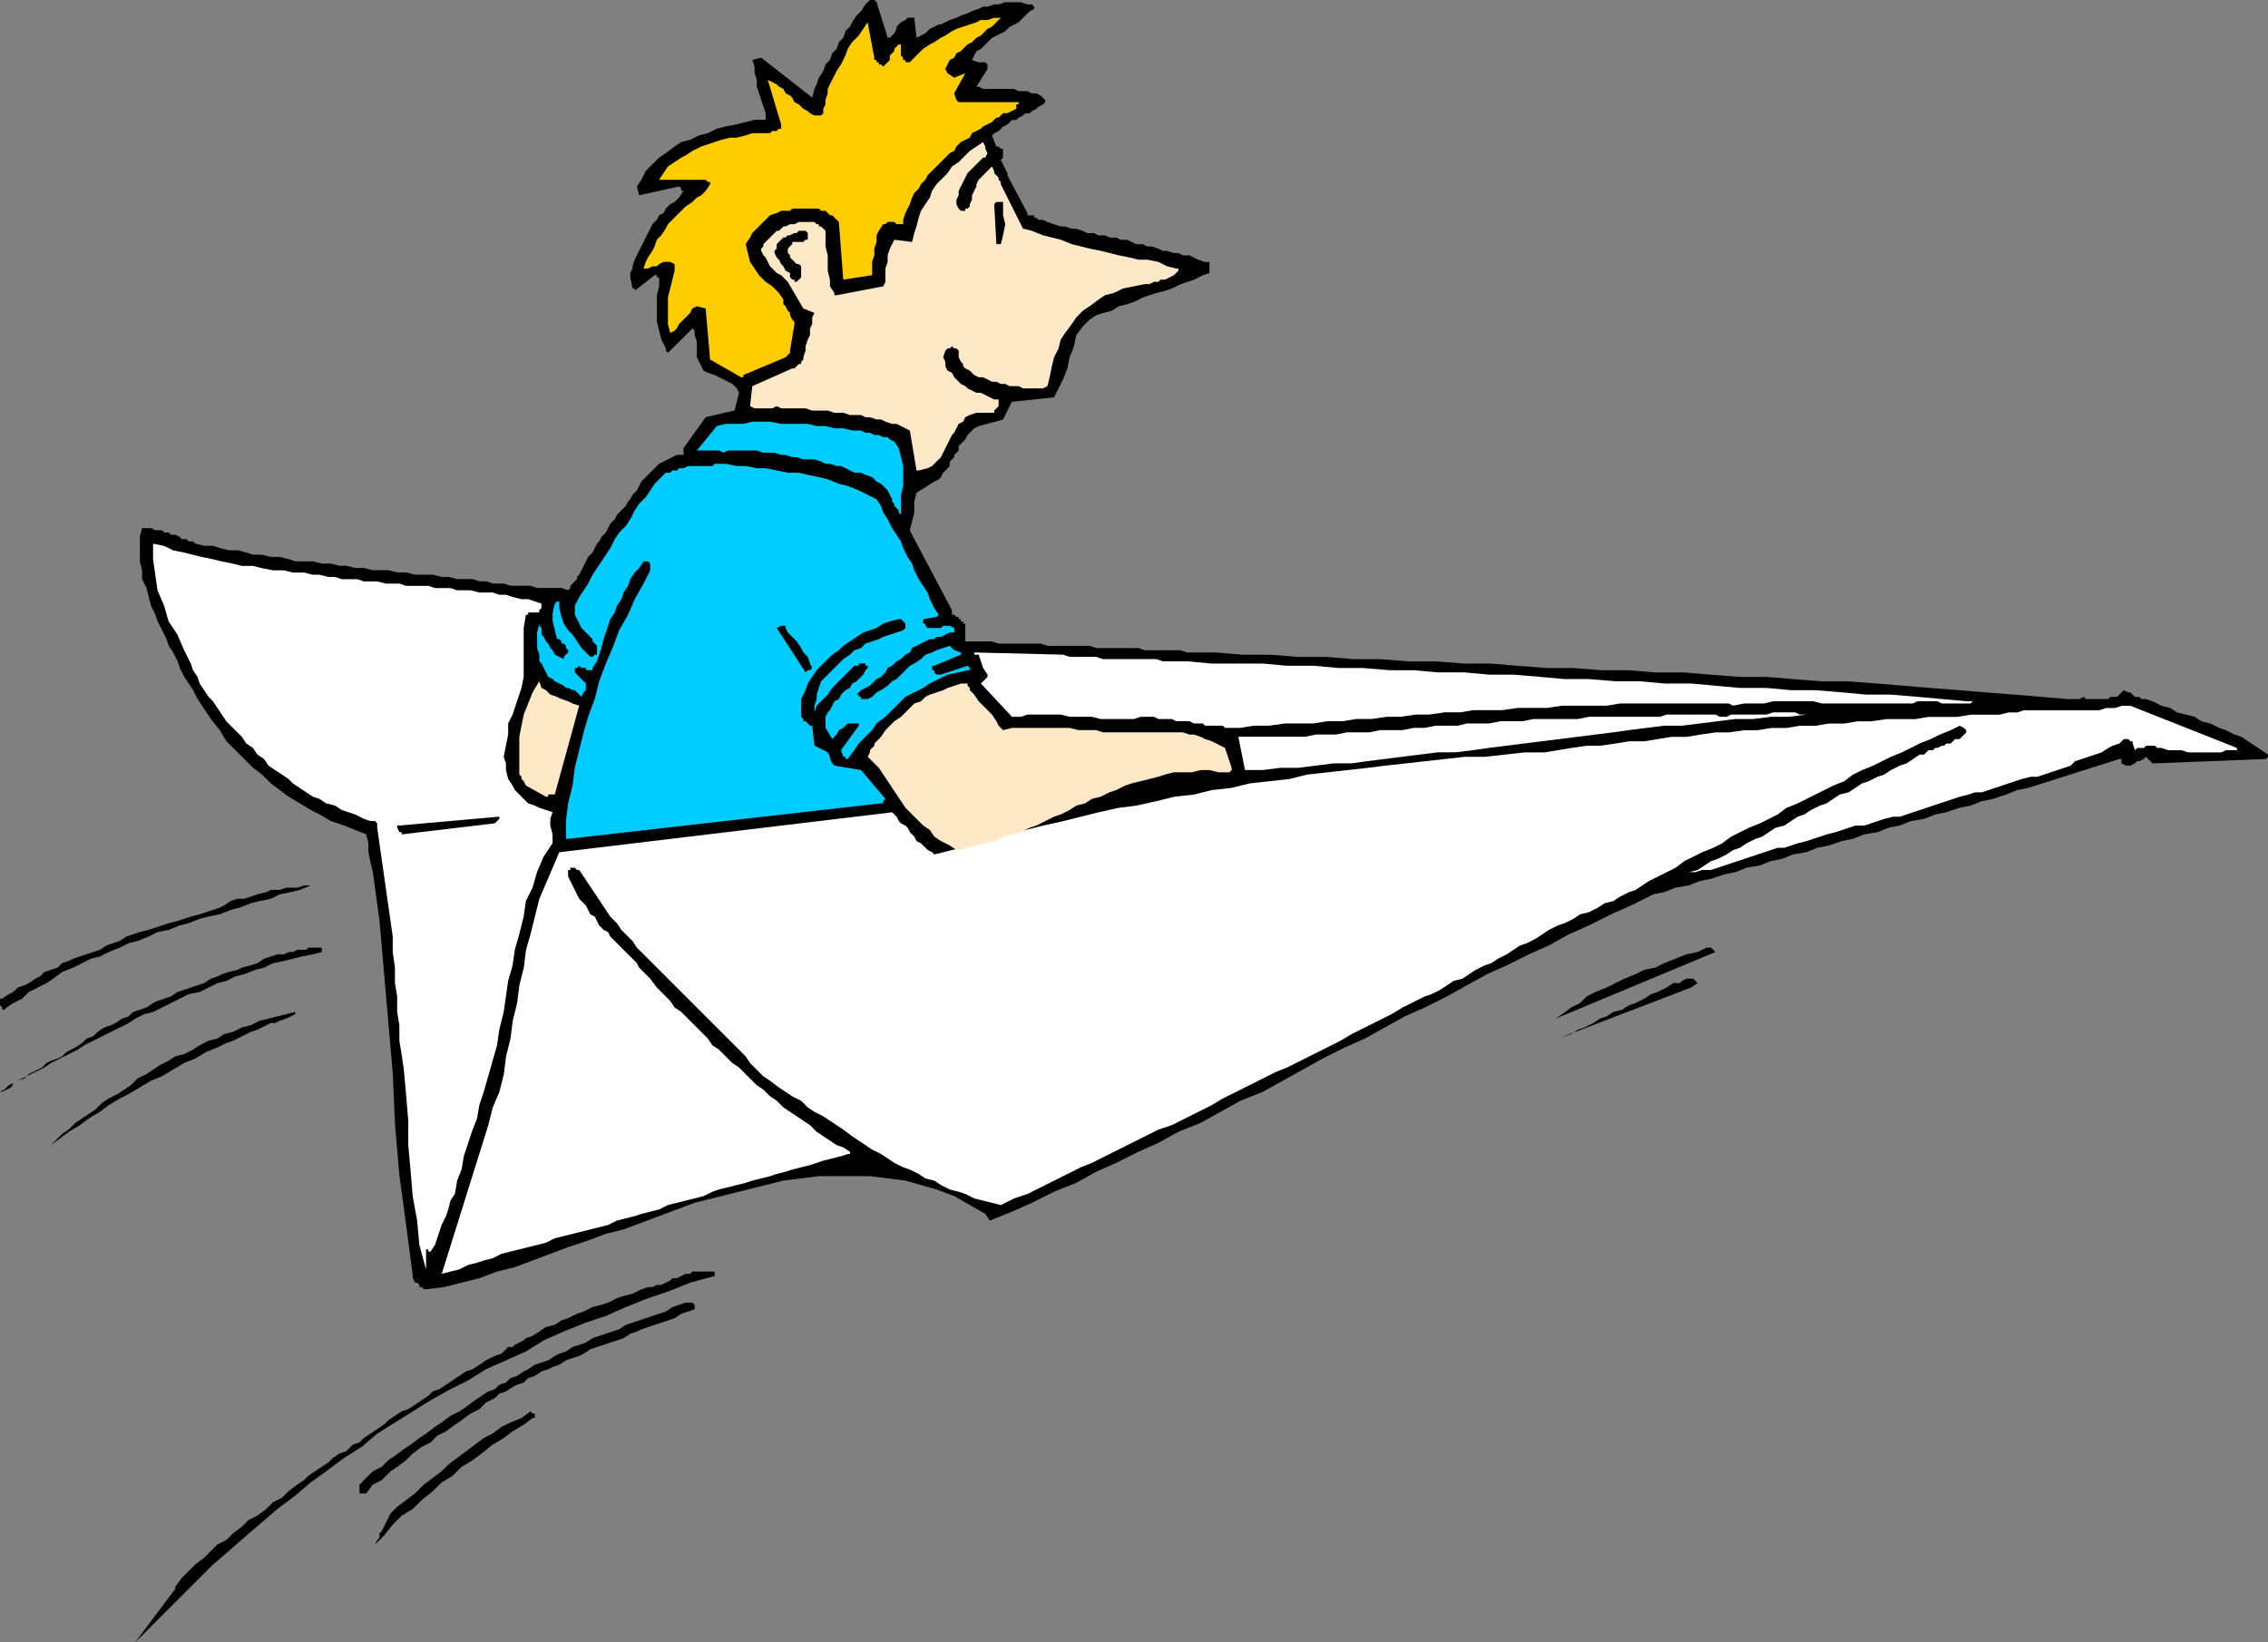
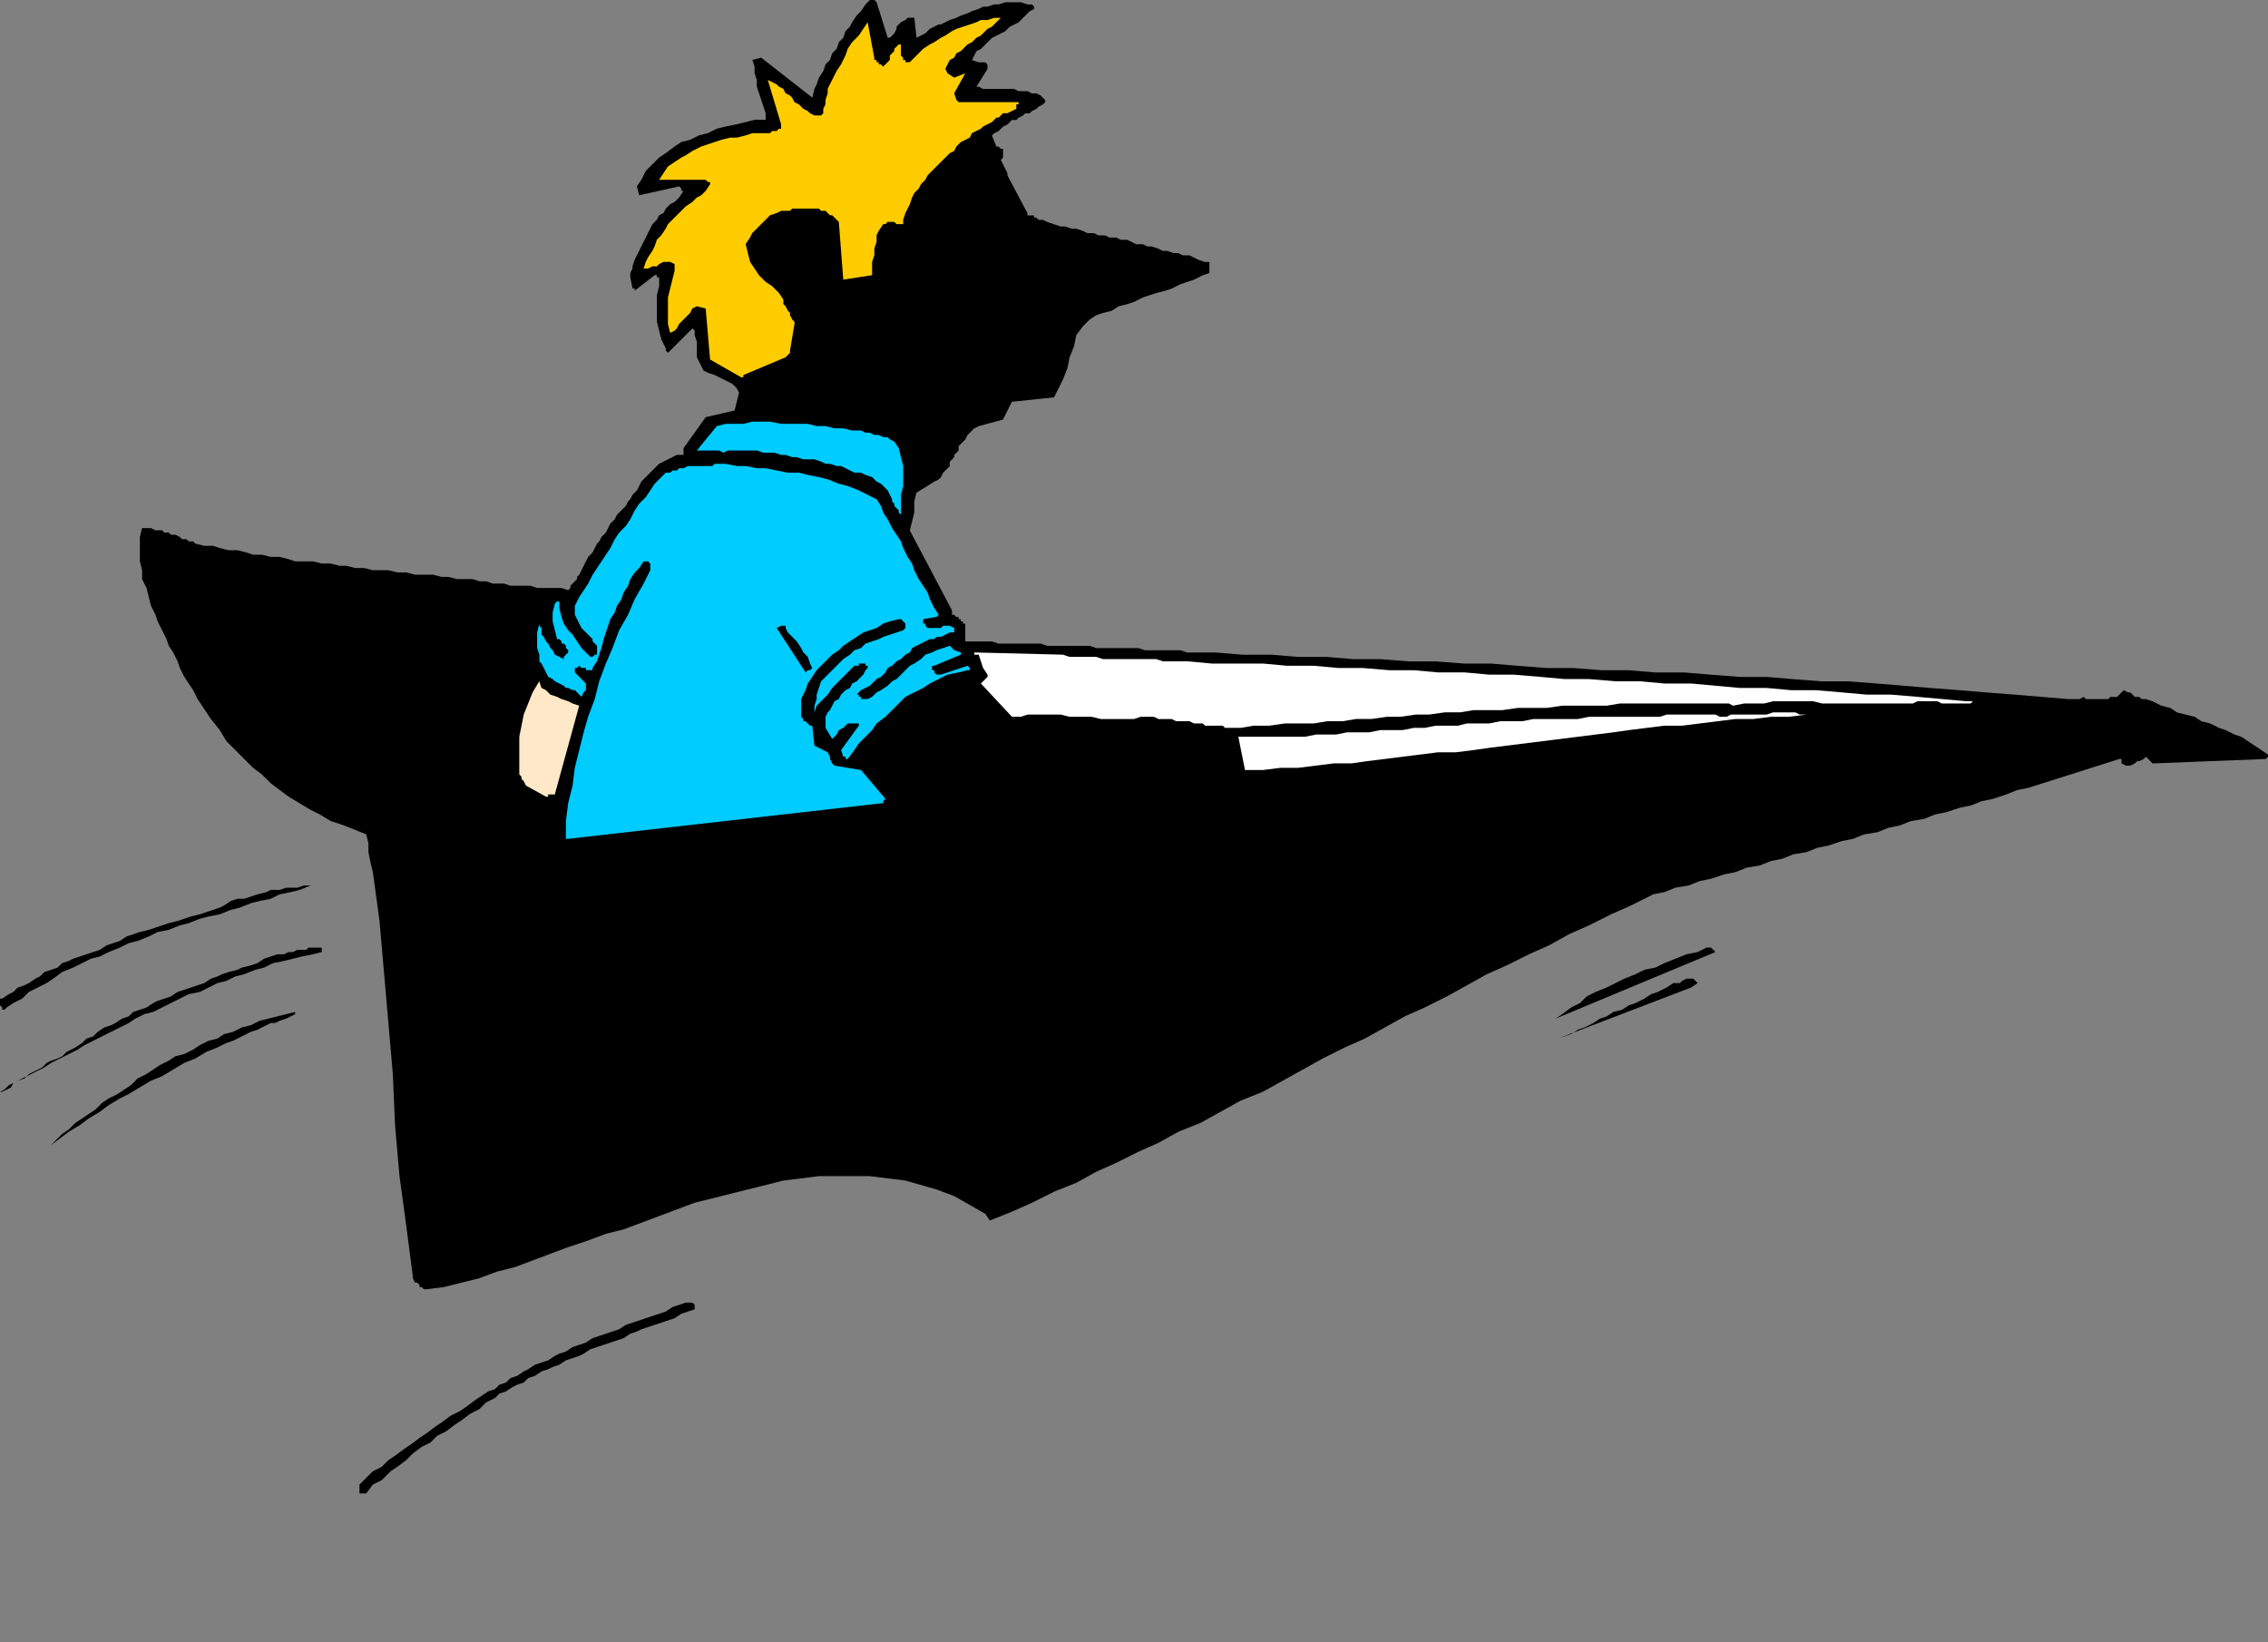
<svg xmlns="http://www.w3.org/2000/svg" width="1022" height="740" fill-rule="evenodd" stroke-linecap="round" preserveAspectRatio="none">
  <rect width="100%" height="100%" fill="#808080" stroke="none" />
  <style>.brush0{fill:#fff}.brush1{fill:#000}.pen1{stroke:none}.brush2{fill:#ffe8c7}.brush3{fill:#0cf}</style>
-   <path d="m61 740 7-7 7-7 7-7 7-7 7-7 7-6 8-7 7-6 7-6 8-6 7-6 7-5 8-6 8-5 7-6 8-5 8-5 8-5 9-5 8-4 8-5 9-4 9-4 8-5 9-4 10-4 9-3 9-4 10-4 9-3 10-4 11-3v-2h-10l-1 1h-2l-2 1-2 1h-2l-1 1-2 1-2 1h-2l-2 1h-2l-3 1-4 2-4 1-3 1-4 2-3 1-4 1-4 2-3 1-4 2-3 1-3 2-4 1-3 2-3 2-3 1-1 1-2 1-2 1-1 1h-2l-1 1-1 1-1 1-3 1-4 2-3 2-3 2-3 1-3 2-3 2-3 2-3 2-3 1-2 2-3 2-3 2-3 2-3 1-3 2-3 2-2 2-3 2-3 2-3 2-2 2-3 1-3 3-3 1-3 2-2 2-3 2-3 2-3 2-2 2-3 2-4 3-3 3-4 2-3 3-4 3-4 2-3 3-4 3-3 3-4 2-3 3-3 3-4 3-3 3-3 3-3 4v1l-18 24zm108-44 4-4 4-5 4-4 5-3 4-4 5-4 4-4 5-3 4-4 5-3 4-3 5-4 5-3 4-3 5-3 4-3h1v-2h-1l-1-1-4 3-5 2-4 2-4 3-4 2-4 3-4 3-4 3-4 3-3 3-4 3-4 3-4 4-4 3-4 3-3 3-1 2-1 2-1 2-1 2-1 1v2l-1 1-1 2z" class="pen1 brush1" />
  <path d="M162 673h3l3-4 4-2 4-4 3-2 4-3 3-3 4-3 4-2 3-3 4-2 4-3 3-2 4-3 4-2 3-3 4-2 2-2 3-1 3-2 2-1 3-1 2-2 3-1 3-2 3-1 2-1 3-1 3-2 3-1 3-1 2-1 3-2 3-1 3-1 3-1 3-1 3-1 3-2 3-1 2-1 3-1 3-1 3-1 3-1 3-1 3-2 3-1 3-1v-2l-1-1h-3l-3 1-3 1-3 2-3 1-3 1-3 1-3 1-3 1-3 1-3 2-3 1-3 1-3 1-3 1-3 2-3 1-3 1-3 2-3 1-2 1-3 2-3 1-3 1-3 2-2 1-3 2-3 1-2 2-3 1-2 2-3 1-3 2-3 2-4 3-3 2-4 2-4 3-3 2-4 3-3 2-4 3-3 2-4 3-3 2-3 3-4 2-3 3-3 3v4zm30-92 8-1 8-2 8-2 8-3 8-2 8-3 8-3 8-3 9-3 8-3 8-2 8-3 8-3 8-3 8-3 8-2 8-2 8-2 8-2 8-2 8-1 8-1h23l8 1 8 1 7 2 7 2 8 3 7 4 7 4 2 3 10-4 9-4 10-5 10-4 9-5 9-4 10-5 9-4 9-5 10-4 9-5 9-5 10-4 9-5 9-5 9-5 10-5 9-4 9-5 9-5 9-4 10-5 9-5 9-5 9-4 10-5 9-4 9-5 9-4 10-5 9-4 10-5 5-1 5-2 6-1 5-2 5-1 6-2 5-1 5-2 6-1 5-2 5-1 5-2 6-1 5-2 5-1 6-2 5-1 5-2 6-1 5-2 5-1 5-2 6-1 5-2 5-1 6-2 5-1 5-2 5-1 6-2 5-2 5-1 41-13h1v2l2 1h2l2-1 1-1h1l2-1 1-1 3 3 51-2 1-1v-1l-3-2-3-2-3-2-3-2-3-1-4-2-3-1-4-2-4-1-3-2-4-1-4-1-3-2-4-1-4-2-3-1h-2l-1-1h-2l-1-1-1-1h-1l-2-1-1 1-1 1-1 1h-3l-1 1h-10l-1-1-2 1h-5l-12-1-12-1-13-1-12-1-13-1-12-1-12-1-13-1h-12l-13-1-12-1h-12l-13-1-12-1h-13l-12-1h-12l-13-1h-12l-13-1-12-1h-12l-13-1h-12l-13-1h-12l-12-1h-13l-12-1h-13l-12-1h-13l-3-1h-16l-3-1h-19l-3-1h-19l-3-1h-19l-3-1h-12v-8h-1v-1h-1v-1h-1v-1h-1l-1-1h-1v-2l-19-36 1-4 1-4v-5l1-4 8-5 2-1 1-1 1-2 1-1 2-2v-2l2-2v-1l2-2v-2l2-2 1-1 1-2 1-1 2-2 2-1 11-3 4-8 19-2 2-4 2-4 2-5 1-5 2-5 1-5 3-4 3-3 3-2 3-1 4-1 3-2 4-1 3-1 4-2 3-1 3-1 4-1 3-1 4-2 3-1 3-1 4-2 3-1v-5h-2l-3-1-2-1-2-1h-3l-2-1h-2l-3-1h-2l-2-1-3-1h-2l-2-1h-3l-2-1-2-1h-3l-2-1h-3l-2-1h-3l-2-1h-3l-2-1-3-1h-2l-3-1h-2l-3-1-3-1-2-1h-2l-1-1h-1v-1h-3v-1l-9-17v-1l-1-2-1-2-1-2 1-1v-4h-1l-1-1h-1l-2-5 1-1 2-1 1-1 1-1 2-1 1-1 1-1h2l1-1 2-1 1-1h2l1-1 2-1 1-1 2-1 1-1v-1l-1-1-1-1-2-1h-2l-2-1h-4l-2-1h-14l-2-1h-1l5-8v-2l-1-1h-3l-3-1 1-2 1-2 2-1 2-2 1-1 2-2 2-1 2-1 2-1 2-2 2-1 2-1 2-2 1-1 2-2 2-1V3l-1-1h-2l-3-1h-7l-3 1h-2l-3 1h-2l-2 1-3 1-2 1-3 1-2 1-3 1-2 1-2 1h-1l-2 1-2 1-1 1-1 1-2 1-2 1-1-9h-3l-1 1-2 1-1 1-1 1v1l-1 2-1 1-1 1h-1l-5-16-1-1h-2l-1 1-1 1-2 3-2 2-2 3-1 2-2 2-1 3-2 2-1 3-2 2-1 3-2 2-1 3-2 3-1 3-1 2-1 4-23-18-4 1 1 3v3l1 3v3l1 3 1 3 1 3 1 3v3h-5l-4 1-4 1-5 1-4 1-4 2-4 1-4 2-4 1-3 2-4 3-3 2-3 3-3 3-2 4-2 3 1 4 18-4 1 1v1h1l-2 3-2 2-2 1-2 2-1 2-2 1-1 2-2 2-1 2-1 2-1 2-1 2-1 2-1 2-1 2-1 2-1 3v1l-1 2v2l1 5h1v1l9-7h1v1h1v4l-1 4v12l1 4 1 4 2 4v1l1 1 11-11 1 1v2l1 3v7l1 2 1 2 1 2 2 1 3 1 2 1 2 1 2 1 2 1 2 2 1 2-2 8-13 3-10 14v3h-3l-2 1-2 1-2 1-2 1-2 2-1 1-2 2-1 1-2 2-1 2-1 2-2 2-1 2-1 1-1 2-2 2-2 2-1 2-2 2-1 2-1 2-2 2-1 2-1 1-1 2-1 2-2 2-1 2-1 2-1 2-1 2-1 1v1l-1 1-1 1-1 1v1l-1 1-3-1h-11l-3-1h-9l-3-1h-5l-3-1h-3l-3-1h-7l-4-1h-3l-4-1h-8l-4-1h-4l-4-1h-7l-4-1h-4l-4-1h-3l-4-1h-4l-4-1h-8l-3-1-4-1h-4l-4-1h-4l-3-1-4-1h-4l-4-1-3-1h-4l-4-1-1-1h-2l-1-1h-2l-1-1-2-1h-2l-1-1h-2l-1-1h-3l-2-1h-4l-1 4v11l1 4v4l2 4 1 4 1 4 2 4 1 3 2 4 2 4 1 3 2 3 2 4 1 3 2 4 2 3 2 3 2 4 2 3 2 3 2 3 4 5 3 5 4 4 4 4 4 4 4 3 4 4 4 3 4 3 5 3 5 3 4 2 5 3 6 2 5 2 5 2 1 4v4l1 5 1 4 3 22 2 23 2 23 2 23 1 23 2 23 3 22 3 23v1l1 2h1l1 1v1h1l1 1h1z" class="pen1 brush1" />
-   <path d="m199 574 4-1 4-1 4-2 4-1 3-1 4-1 4-2 4-1 4-1 4-1 4-1 4-1 4-2 4-1 4-1 4-1 4-1 4-1 4-1 4-2 4-1 4-1 3-1 4-1 4-1 4-2 4-1 4-1 4-1 4-1 4-2 3-1 4-1 4-1 4-1 3-1 4-1 4-1 3-1 4-1 3-1 4-1 4-1 3-1 3-1 4-1 4-1 3-1h1v-1l-3-2-3-1-3-2-3-2-3-2-3-3-3-2-3-2-3-2-3-2-3-3-3-2-3-3-3-2-3-3-2-2-3-3-3-2-3-3-3-3-3-2-2-3-3-3-3-3-3-3-3-3-3-2-2-3-3-3-3-3-3-4-3-3-2-2-1-2-2-2-2-2-2-2-2-2-2-2-2-2-1-2-2-1-2-2-1-2-1-2-2-1-1-2-1-2-2-2-1-1-1-2-1-2-1-2-1-2-1-2v-3h1v-1h2l1 1h1l2 3 2 3 2 3 2 3 2 3 2 3 2 3 3 3 2 3 2 2 3 3 2 3 3 3 2 2 3 3 3 3 2 2 3 3 3 3 2 2 3 3 3 3 3 3 2 2 3 3 3 3 3 3 2 2 3 3 3 3 2 3 3 3 3 3 3 2 4 3 3 2 3 2 4 2 3 3 3 2 4 2 3 2 3 2 3 2 4 3 3 2 3 2 3 2 4 2 3 2 3 2 4 2 3 1 4 2 3 2 4 1 3 2 4 2 4 1 3 1 4 2 4 1 4 1 4 1 6-3 6-2 6-3 6-3 6-3 6-3 5-2 6-3 6-3 6-3 6-3 6-3 6-2 6-3 6-3 6-3 5-3 6-3 6-3 6-3 6-3 5-2 6-3 6-3 6-3 6-3 5-3 6-3 6-3 6-3 5-3 6-3 4-2 3-1 4-2 3-2 3-2 4-1 3-2 3-2 4-2 3-1 3-2 4-2 3-2 3-2 3-1 4-2 3-2 3-2 4-2 3-1 4-2 3-2 4-1 4-2 3-2 4-1 3-2 4-2 3-1 3-2 3-2 4-2 4-2 4-2 4-3 4-2 4-2 5-2 4-2 4-3 4-2 4-2 5-2 4-2 4-2 4-3 5-2 4-2 4-2 4-2 4-2 5-2 4-3 4-2 5-2 4-2 4-2 5-2 4-2 4-2 5-2 4-2 5-2 4-2 2 1 1 1v1l-1 1-1 1-1 1h-2l-1 1-1 1h-2l-1 1h-1l-2 1h-1l-1 1h-2l-1 1-1 1h-2l-3 2-3 2-3 1-4 2-3 2-3 1-4 2-3 1-3 2-3 2-4 1-3 2-3 2-3 1-4 2-3 2-3 1-3 2-3 2-4 1-3 2-3 2-3 1-4 2-3 2-3 1-3 2-4 2-3 1-3 2-3 2-4 1h3l3-1h4l3-1 3-1 3-1 3-1 3-1 3-1 3-1 3-1 3-1 3-1h3l3-1 3-1 4-1 3-1 3-1 3-1 4-1 3-1 3-1 3-1h4l3-1 3-1 3-1 4-1h3l3-1 3-1 3-1 3-1 3-1 3-1 3-1 3-1 3-1 4-1 3-1h3l3-1 3-1 3-1 3-1 3-1 3-1 4-1h3l3-1 3-1 3-1 3-1 3-1 2-2 3-1 3-1 3-1 3-1 3-2 2-1 3-1 2-2h2l1 1h1v1l1 3 1-1h3l1-1h4l1 1h2l3 1h6l3 1h15l2-1h5v-1l-48-19h-4l-3 1h-4l-3 1h-34l-3 1h-4l-4 1h-13l-6 1h-13l-6 1h-13l-7 1h-6l-6 1h-7l-6 1h-7l-6 1h-7l-6 1h-6l-7 1h-6l-7 1-6 1h-7l-6 1-6 1h-7l-6 1-7 1h-6l-7 1-6 1-6 1h-9l-9 1-9 1h-9l-9 1-9 1-9 1-9 1-8 1-9 1-9 1-9 1-8 2-9 1-9 1-8 2-9 1-8 2-9 1-8 2-9 2-8 1-9 2-8 2-8 2-9 2-8 2-8 2-8 2-9 3-8 2-8 2-1-1-2-1-1-1-1-1-1-1-2-1-1-2-1-1-1-1-1-2-1-1-2-1-1-1-1-2-1-1-1-1-150 18-3 7-3 7-3 7-2 8-2 8-2 7-1 8-2 8-1 8-2 8-1 8-2 8-1 8-2 8-3 7-2 8-21 67zm-7-2v-9h1v1h1l2-3 1-3 1-3 1-3 2-4 1-3 1-4 2-3 1-6 2-5 1-6 2-6 2-6 2-5 1-6 2-6 2-7 2-7 2-7 1-7 2-8 1-7 1-7 2-7 1-7 2-7 2-8 1-7 3-6 2-7 3-7 4-6v-4l-1-4v-3l1-3-3-1-3-1-2-1-3-1-2-2-2-2-2-2-1-2-2-3-1-4v-3l-1-3 1-5 1-5v-5l2-4 2-6 2-6 1-5v-22l1-6h1v-1h5v-1l1-1v-2l-3-1-3-1h-3l-4-1-3-1h-3l-3-1h-6l-4-1h-6l-3-1h-7l-3-1h-10l-3-1h-6l-4-1h-6l-3-1h-7l-3-1h-3l-4-1h-3l-4-1h-5l-4-1h-5l-5-1-4-1h-5l-4-1-5-1-4-1-5-1-4-1-4-1-5-1-4-2-5-1v7l1 7 1 7 3 7 2 7 4 6 3 7 3 6 1 3 2 3 1 3 2 3 2 3 2 2 2 3 2 3 2 3 2 2 3 3 2 2 2 3 3 2 2 3 3 2 2 3 3 2 3 2 3 2 2 2 3 2 3 2 3 2 3 1 3 2 4 1 3 2 3 1 3 1 4 2 3 1h2l1 1v2l1 7 1 7 1 7 1 7 1 7 1 7 1 7v7l1 7v7l1 6v7l1 6v7l1 6 1 7 1 11 1 12v11l1 11 1 12 2 11 1 11 3 11z" class="pen1 brush0" />
  <path d="m23 516 4-3 4-3 5-3 4-3 5-3 4-3 5-3 4-2 5-3 5-3 5-2 5-3 5-3 5-2 5-3 5-2 2-1 2-1 3-1 2-1 2-1 2-1 2-1 3-1 2-1 2-1 2-1h2l2-1 3-1 2-1 2-1v-1l-4 1-4 1-4 1-4 1-4 2-4 1-4 2-4 1-3 2-4 1-4 2-3 2-4 2-4 1-3 2-4 2-3 2-3 2-4 2-3 3-3 2-3 2-4 2-3 2-3 3-3 2-3 2-3 2-3 3-3 2-2 2-3 3zM1 492l2-1 2-1 1-2 2-1 2-1 2-1 2-1 2-1 4-2 3-2 4-2 4-2 4-2 3-2 4-2 4-2 4-2 4-2 4-2 3-2 4-2 4-1 4-2 4-2 4-2 4-2 5-1 4-2 4-2 4-1 4-2 4-1 5-2 4-1 4-2 5-1 4-1 4-1 5-1 4-1v-2h-6l-1 1h-4l-2 1h-2l-2 1h-3l-3 1-3 1-3 2-3 1-4 1-2 1-4 1-3 1-2 1-3 1-3 2-3 1-3 1-3 1-3 1-3 2-3 1-3 1-2 1-3 2-3 1-3 1-2 2-3 1-3 2-2 1-3 1-3 2-2 2-3 1-2 2-3 2-2 1-2 1-2 2-2 1-3 1-2 1-2 2-2 1-2 1-2 1-2 2-3 1-2 1-2 1-2 2-2 1h1zm701-24 60-23 3-2-1-1-1-1h-3l-2 1-1 1h-3l-3 2-4 2-3 1-3 2-4 2-3 1-3 2-4 1-3 2-3 1-3 2-4 2-3 1-3 2-3 1-3 1zm-1-9 72-30-1-1-1-1h-2l-4 2-5 1-5 2-5 2-4 2-5 1-4 2-5 2-4 2-4 2-5 2-4 2-3 3-4 2-4 3-3 2zM2 455l1-1 3-2 4-2 3-3 4-2 4-2 3-2 4-3 5-2 4-2 4-2 4-1 4-2 5-2 4-2 4-1 5-2 4-2 5-1 5-2 4-1 5-2 4-1 5-1 5-2 4-1 5-2 4-1 5-1 4-2 5-1 4-1 5-2h-3l-3 1h-5l-3 1h-4l-2 1-4 1-3 1-3 1h-3l-3 1-3 2-2 1-3 1-3 1-3 1-4 1-3 1-3 1-4 1-3 1-3 1-3 1-4 1-3 1-3 1-3 2-3 1-3 1-3 2-3 1-3 1-3 1-3 1-2 1-3 1-2 2-3 1-3 1-2 2-2 1-3 2-2 1-3 1-2 2-2 1-3 2H0v3l1 1v1h1z" class="pen1 brush1" />
-   <path d="m432 383 4-1 4-1 4-1 4-1 4-2 4-1 4-1 4-2 3-1 4-2 4-2 3-1 4-2 3-2 4-1 3-2 4-1 4-2 3-1 4-2 3-1 4-1 4-1 4-1 3-1 4-1h8l4-1h4l4 1h5l1-1v-1l-3-9-2-1-2-1-2-1-3-1-2-1-3-1h-2l-3-1h-36l-3-1h-8l-4-1h-26l-4 1-2-2-1-2-2-3-2-2-2-2-2-2-2-3-2-2v-1l-1-1v-1h-3l-3 1-3 1-2 1-3 1-3 1-2 1-2 2-3 1-2 2-2 2-2 2-3 2-2 2-2 2-2 3-1 1-1 1-1 1v1l-1 1-1 1v1l-1 2 2 2 3 3 2 3 2 3 2 3 2 3 2 3 2 3 3 3 2 2 3 3 3 2 2 3 3 2 4 2 3 2h1z" class="pen1 brush2" />
  <path d="m256 378 141-16h1v-1l1-1-11-13-12-2-1-1-1-2v-1l-1-2-6-3-1-9h-1l-1-1-1-1h-1v-1l-1-1v-8l1-2 1-2 1-3 2-3 2-3 2-2 3-3 2-2 3-2 2-2 3-2 3-2 3-2 3-1 3-1 3-2 3-1 4-1h1l1 1 1 1v2l-1 1-3 1-3 1-3 1-2 1-3 1-3 1-2 2-3 1-2 2-3 2-2 2-2 2-2 2-2 2-2 2-1 3-1 3v2l-1 3v3l1-3 2-2 3-3 2-3 2-2 3-3 2-2 2-2 1-1h2v-1h3v1h1v1l-1 1-1 2-2 2-1 1-2 1-1 2-2 1-2 2-1 2-2 1-1 2-1 2-1 1-1 2v5l3 5 1-1 1-1 1-2 2-1 1-1 1-1h5v1l-8 11 1 3h1v1h1l3-4 2-3 3-3 3-3 2-3 4-3 3-3 3-3 3-3 4-2 4-2 3-2 4-2 4-2 5-1 4-1h1v-1l-1-1-12 4h-2l-1-1v-1h-1v-2h1l12-5v-1l-3-1-1-1-1-1-3 1-3 1-2 1-3 1-2 2-3 2-2 1-2 2-2 2-2 2-2 1-2 2-3 2-2 1-2 2-2 1h-3v-1h-1v-1h-1l2-2 2-1 2-1 1-1 2-2 2-1 2-2 1-2 2-1 2-2 2-1 2-2 2-1 1-2 2-1 2-1 2-1 2-1h2l1-1h2l2-1 2-1h2v-2l-2-1h-3l-1 1h-6l-1-1v-1h-1v-2l6-1 1-1-2-3-2-4-1-3-2-3-2-3-2-4-1-3-2-3-2-4-1-3-2-3-2-3-2-4-2-3-1-3-2-3-4-2-4-2-5-2-4-1-5-2-4-1-5-1-4-1h-5l-5-1-5-1h-4l-5-1h-4l-5-1h-5l-1 1h-11l-2 1h-2l-1 1h-2l-1 1h-2l-1 1-1 1-1 1-2 2-2 3-2 3-3 3-2 3-2 4-2 3-3 3-2 3-2 4-2 3-2 3-2 3-2 3-2 4-2 3-2 3-1 2-1 2v4l1 2 1 2 1 2 1 1 1 1 1 1 1 1 1 1v1l1 1 1 1v4h-1l-1 1h-1l-2-2-2-2-2-3-2-3-2-2-2-3-1-3-1-4v-3h-1l-1 1-1 4v4l1 4 1 4h1l1 1v1h1l1 1v1l1 1v1l-1 1-1 1v1l-2-1-2-1-1-2-1-1-1-2-1-1-1-2-1-1v-3l-1-1v-1l-1 4v7l1 3v3l1 1 1 2 1 2 1 2 2 1 1 1 2 1 2 1 1 1h1l2 1h1l1 1 1 1 1 1 1-2 1-1v-3l-5-5v-2h1l1-1 1 1h2v1h3v-1l2-3 1-3 1-3 1-4 1-3 1-3 1-3 2-3 1-3 2-3 1-3 2-3 1-3 2-3 2-2 2-3h2l1 1v3l-3 6-4 7-3 7-4 7-3 8-3 7-3 8-2 8-3 8-2 7-2 8-2 8-1 8-2 8-1 8v8h1z" class="pen1 brush3" />
  <path d="m181 376 42-5 1-1 1-1v-1l-45 4h-1v1l1 2h1v1z" class="pen1 brush1" />
  <path d="M248 358h2l11-40-3-1-2-1-3-1-2-1-3-1-2-2-2-1-1-3-3 5-2 5-2 5-1 5-1 5v17l1 1v1l1 1 1 2 9 5h1v-1h1z" class="pen1 brush2" />
  <path d="M561 347h8l8-1h8l8-1 8-1h8l7-1 8-1 8-1 8-1 8-1h8l8-1 7-1 8-1 8-1 8-1 8-1 8-1 8-1 8-1 7-1 8-1 8-1h8l8-1 8-1 8-1h8l8-1h8l8-1h-3l-2-1h-10l-3 1h-16l-2 1h-3l-2-1h-22l-3 1h-32l-5 1h-20l-5 1h-10l-5 1h-10l-4 1h-10l-5 1h-5l-5 1h-10l-5 1h-10l-5 1h-9l-5 1h-30l3 15zm-9-19h7l6-1h7l7-1h13l6-1h7l6-1h7l7-1h6l7-1h6l7-1h7l6-1h13l7-1h13l7-1h20l6-1h49l2 1 5-1h9l4-1h18l4 1h41l2-1h9l2 1h13l1-1h9-12l-11-1-11-1-12-1h-11l-11-1-12-1h-11l-11-1h-12l-11-1-11-1h-12l-11-1h-11l-12-1h-11l-11-1-12-1h-11l-11-1h-12l-11-1h-11l-12-1h-11l-11-1h-12l-11-1h-23l-11-1h-11l-3-1h-24l-3-1h-12l-3-1-40-1v1h2l2 6 2 3v1l-1 1-1 1-1 1 14 15h4l3-1h15l4 1h10l4 1h15l3-1h6l2 1h6l2 1h6l2 1h4l1 1h8l1 1z" class="pen1 brush0" />
  <path d="M364 302h1l1-1-1-2-1-3-2-2-1-2-2-3-2-2-2-2-1-2v-1h-2l-2 1 13 20 1-1z" class="pen1 brush1" />
  <path d="M406 232v-9l1-4v-9l-1-4-1-4-2-3-2-1-1-1h-2l-2-1h-2l-2-1h-2l-2-1h-4l-4-1h-4l-4-1h-4l-4-1h-12l-5-1h-8l-4 1h-8l-4 1-9 11h10l2 1 2-1h13l3 1h5l3 1h2l3 1h2l3 1h5l3 1 2 1h2l3 1h2l2 1 2 1 2 1h3l2 1 3 1 2 2 2 1 1 1 2 2 1 2 1 2v1l1 1v1l1 1 1 1v1l1 1z" class="pen1 brush3" />
-   <path d="m414 212 4-1 2-1 1-1 2-2 1-1 1-2 1-2 1-2 1-2 1-2 1-1 1-2 1-2 2-1 1-2 2-1 3-1h8v-1l1-1 1-1v-3h-2l-2-1-2-1-2-1h-2l-2-1-2-1-1-1-2-1-2-2-1-1-1-2-2-1-1-2v-2l-1-2 1-3 1-1h1l1-1 1 1h1l1 1v3l1 2 1 1v1l1 1 2 1 1 1 1 1 2 1h2l2 1 2 1h2l2 1h2l2 1h4l2 1h9l2-1 1-4 1-5 1-4 2-4 1-4 2-3 3-4 2-3 3-3 3-2 4-3 3-2 4-1 4-2 5-1 5-1h2l2-1h2l1-1h2l2-1 2-1 1-1 1-1v-1h-1l-4-1-4-2-5-1h-4l-4-1-5-1-4-1-4-1-5-1-4-1-4-1-5-2-4-1-4-1-5-2-4-1-10-20v-1l-1-1v-1l-1-1-1-1v-1l-1-2-1 1-1 1-1 1-1 1-1 1-1 1-1 2v1l-1 2-1 2v2l-1 2v1l-1 1h-1v1h-2l-1-1-1-2v-2l1-2v-2l1-2 1-2 1-2 1-2 1-1 1-1 1-1 1-1 1-1 1-1 1-1h1l1-2-1-2v-1l-1-2-3 2-3 2-3 3-2 2-3 2-2 3-3 3-2 2-2 3-1 3-2 3-2 3-1 3-1 4-1 3-1 4-8-1-1 2-1 2-1 3v3l-1 3v6l-1 2-21 4h-1v-1l-2-3v-3l-1-4v-7l-1-4v-7l-1-1-1-1h-1v-1h-1l-1-1h-7l-2 1h-2l-2 1h-1l-1 1-1 1h-1l-1 1-1 1-1 1-1 1-1 1-1 1v1l-1 1v1l1 2 1 1 1 2 1 2 1 1 2 2 2 1 1 1 2 2 7 12 5 2-1 2v3l-1 2v3l-1 2-1 3v2l-1 3v1l-1 1v1h-1l-1 1-1 1h-1l-18 8-1 9 2 1h8l2-1 2 1h11l3 1h7l3 1h4l3 1h5l2 1h2l3 1h2l2 1 3 1h2l2 1 2 1 2 1 3 18h1z" class="pen1 brush2" />
  <path d="m335 169 19-8 1-1 1-1v-1l2-12v-1l-1-1-1-2v-1l-1-1-1-2-1-1v-2l-2-3-3-3-3-2-3-3-2-3-2-3-1-4-1-4 2-3 1-2 2-2 2-2 2-2 2-2 3-1 2-1h4l1-1h12l1 1h2l1 1 1 1h1l1 1 1 1 1 1 2 26 13-2v-6l1-3v-3l1-3v-3l1-2 2-3h1l1-1h3l1 1h3v-2l1-3 1-2 1-2 1-3 1-2 2-2 1-2 2-2 1-2 2-2 2-2 2-2 2-2 2-2 2-1 1-2 2-2 2-1 2-1 1-2 2-1 2-1 1-1 2-1 2-1 2-2h1l2-2h2l2-1 2-1v-2h1v-1h-27l-1-1-1-3 5-9-5 2-3-2-1-2 1-2 1-2 2-1 1-2 2-1 2-2 1-1 2-1 2-2 2-1 1-1 2-2 2-1 1-1 2-2 1-1h-3l-3 1h-3l-2 1-3 1-3 1-3 1-2 1-3 2-2 1-3 2-2 1-3 2-2 2-2 2-2 2h-2v-1h-1v-1l-1-1v-5h-1l-1 1-1 1v1l-1 1-1 1v2l-1 1-1 1-1 1-1-1h-1v-1h-1v-1h-1v-1l-3-16-2 3-2 3-3 3-2 3-1 3-2 4-2 3-2 4-1 2-1 2v2l-1 3v2l-1 2v2l-1 1h-3l-2-1-1-1-2-1-1-1-1-1-2-1-1-2-1-1-2-1-1-2-2-1-1-1-2-1-2-1 6 20v2h-1l-1 1h-2l-1 1h-8l-3 1-4 1h-3l-4 1-3 1-3 1-3 1-4 2-3 2-2 1-3 2-3 2-2 3-2 3h21l1 1h1v1l-2 3-2 2-2 1-2 2-3 2-2 2-2 2-2 2-2 2-1 2-2 3-2 2-1 3-1 2-2 3-1 2-1 3h2l2-1h2l1-1 2-1h3l2 1v3l-1 4-1 4-1 4v12l1 4 2-1 1-1 1-2 2-2 1-1 2-2 1-2 2-1 4 1 2 23 14 8h1v-1z" class="pen1" style="fill:#fc0" />
  <path d="m359 127 1-1 1-1v-5l-1-1h-1l-1-1-1-1-1-1v-1l-1-1v-2l1-1 1-1v-1h5l1-1h1v-3l-1-1h-3l-1 1h-1l-2 1h-1l-1 1h-1l-1 1-1 1-1 1v2l-1 1v1l1 2 1 1 1 2 1 1 1 2 2 1v2l1 1h1v1h1zm91-17h1l1-4 1-5-1-4v-6h-3l-1 1 1 18h1z" class="pen1 brush1" />
</svg>